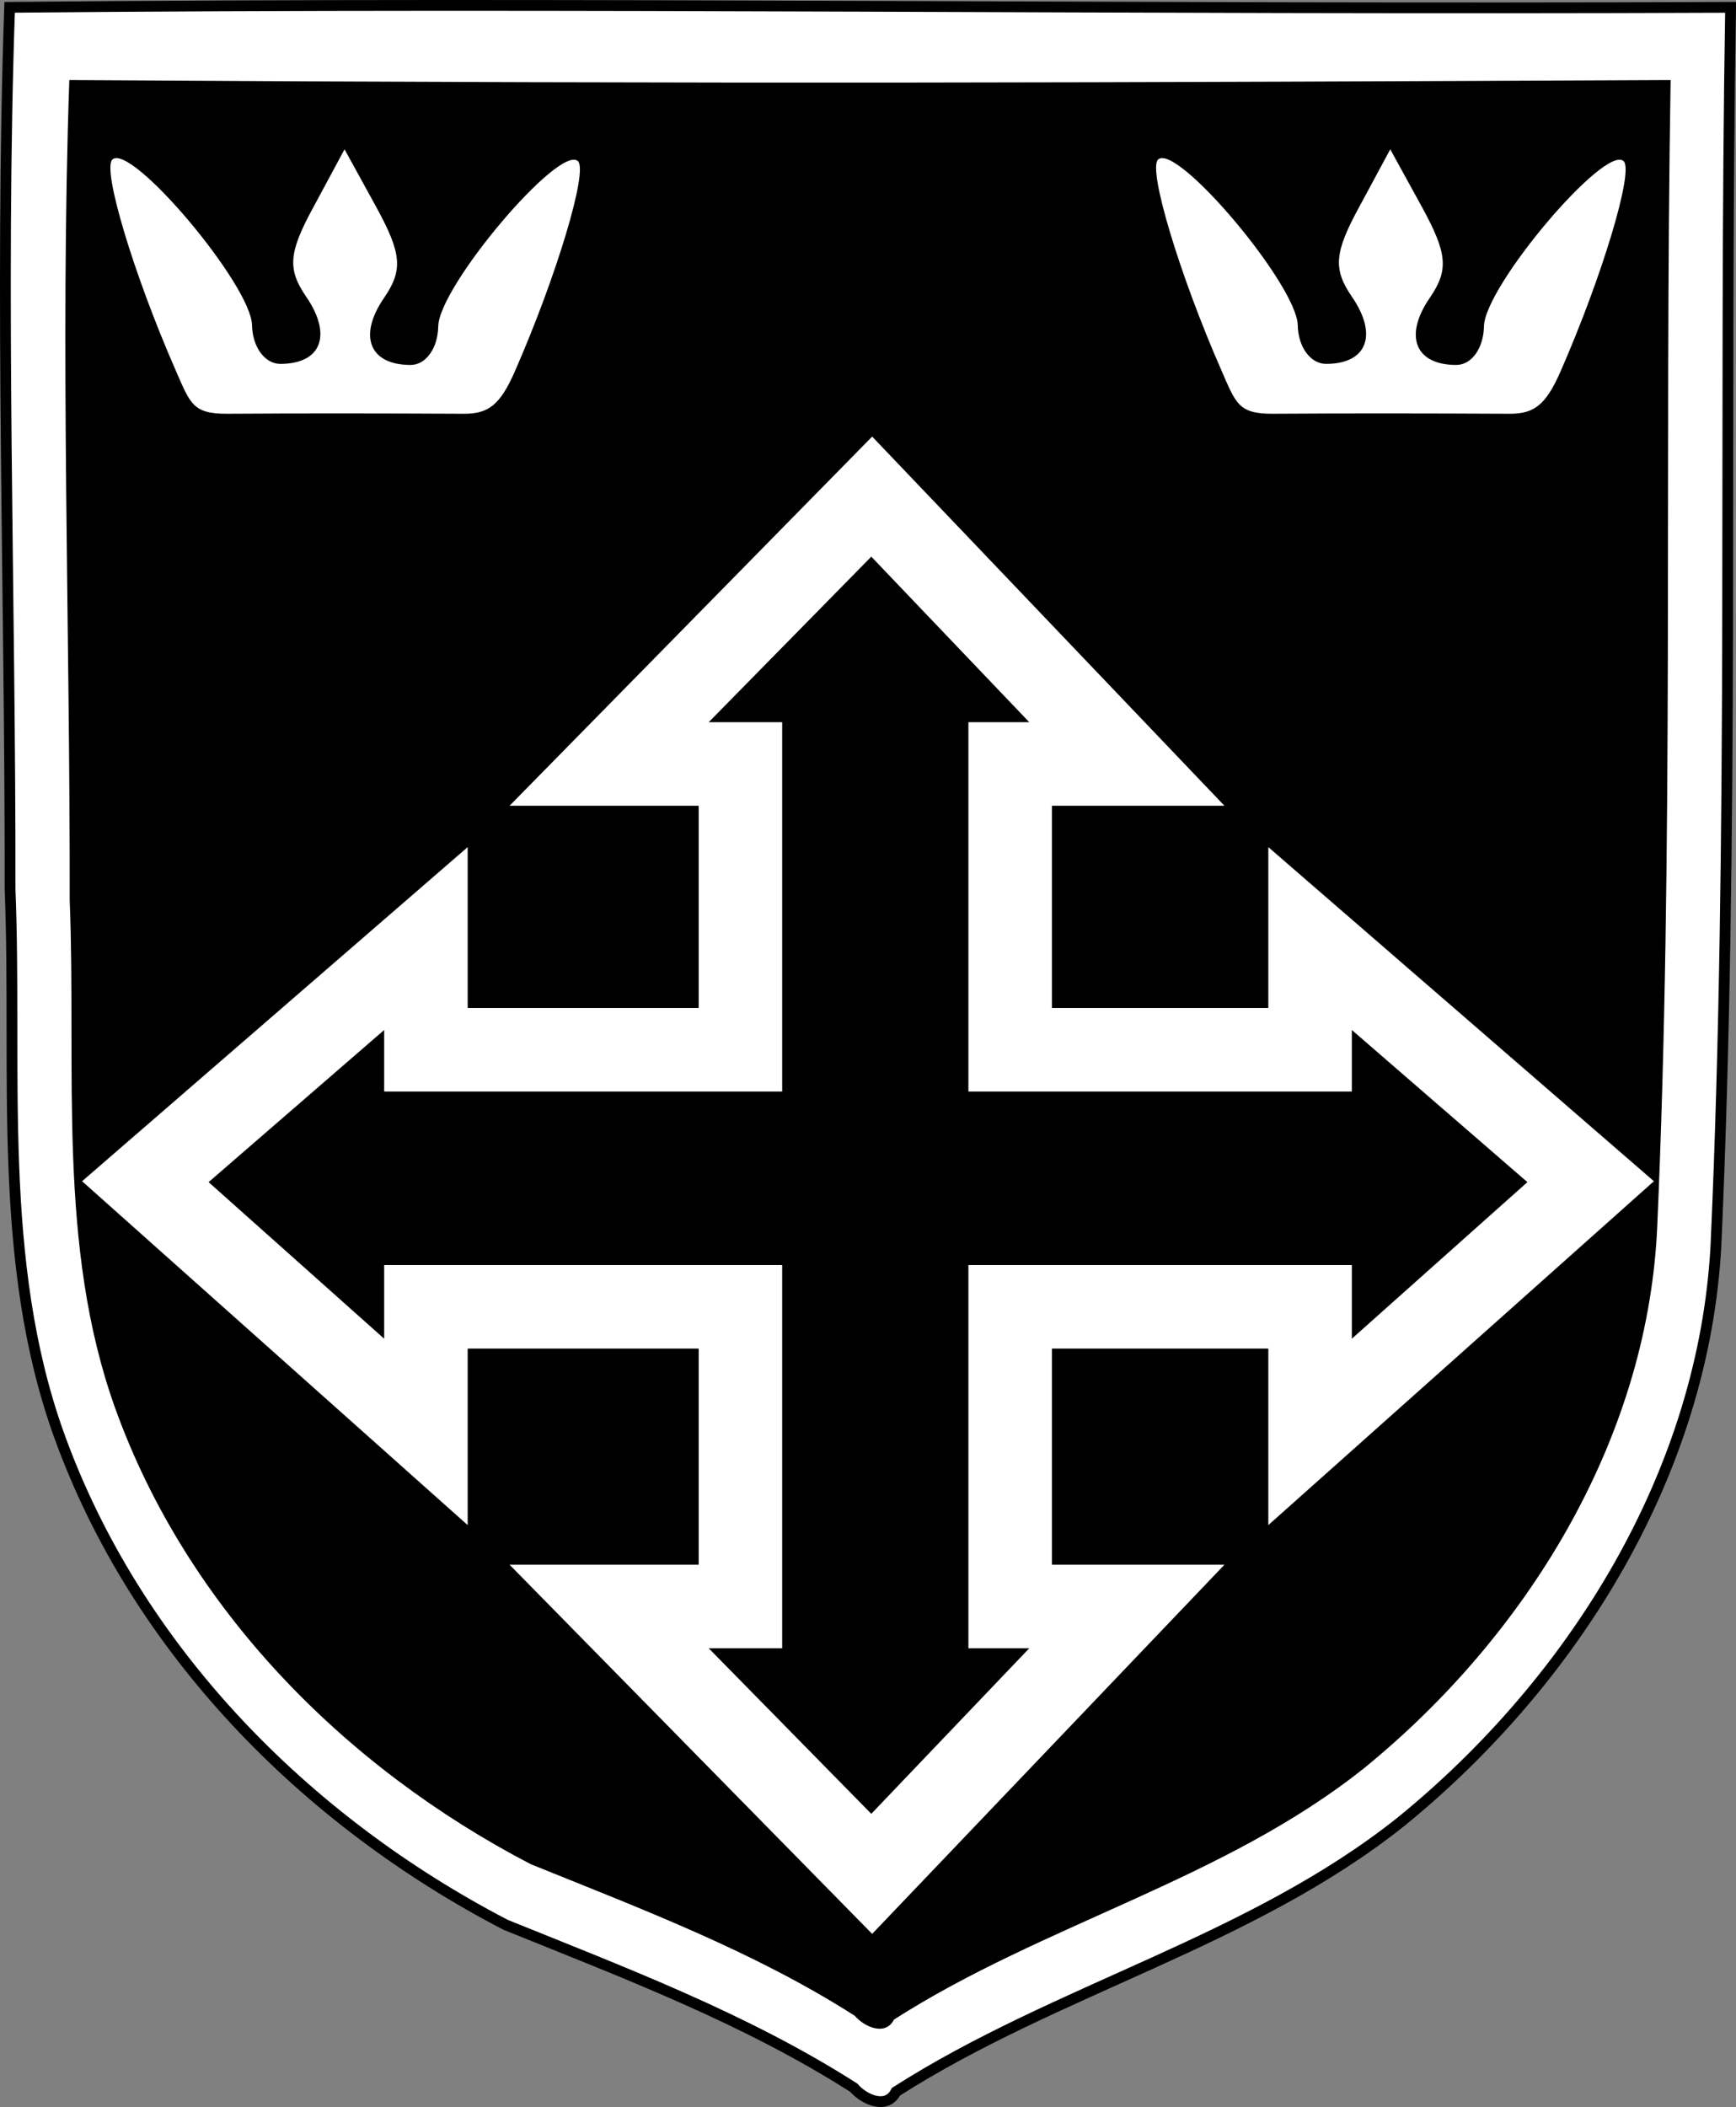
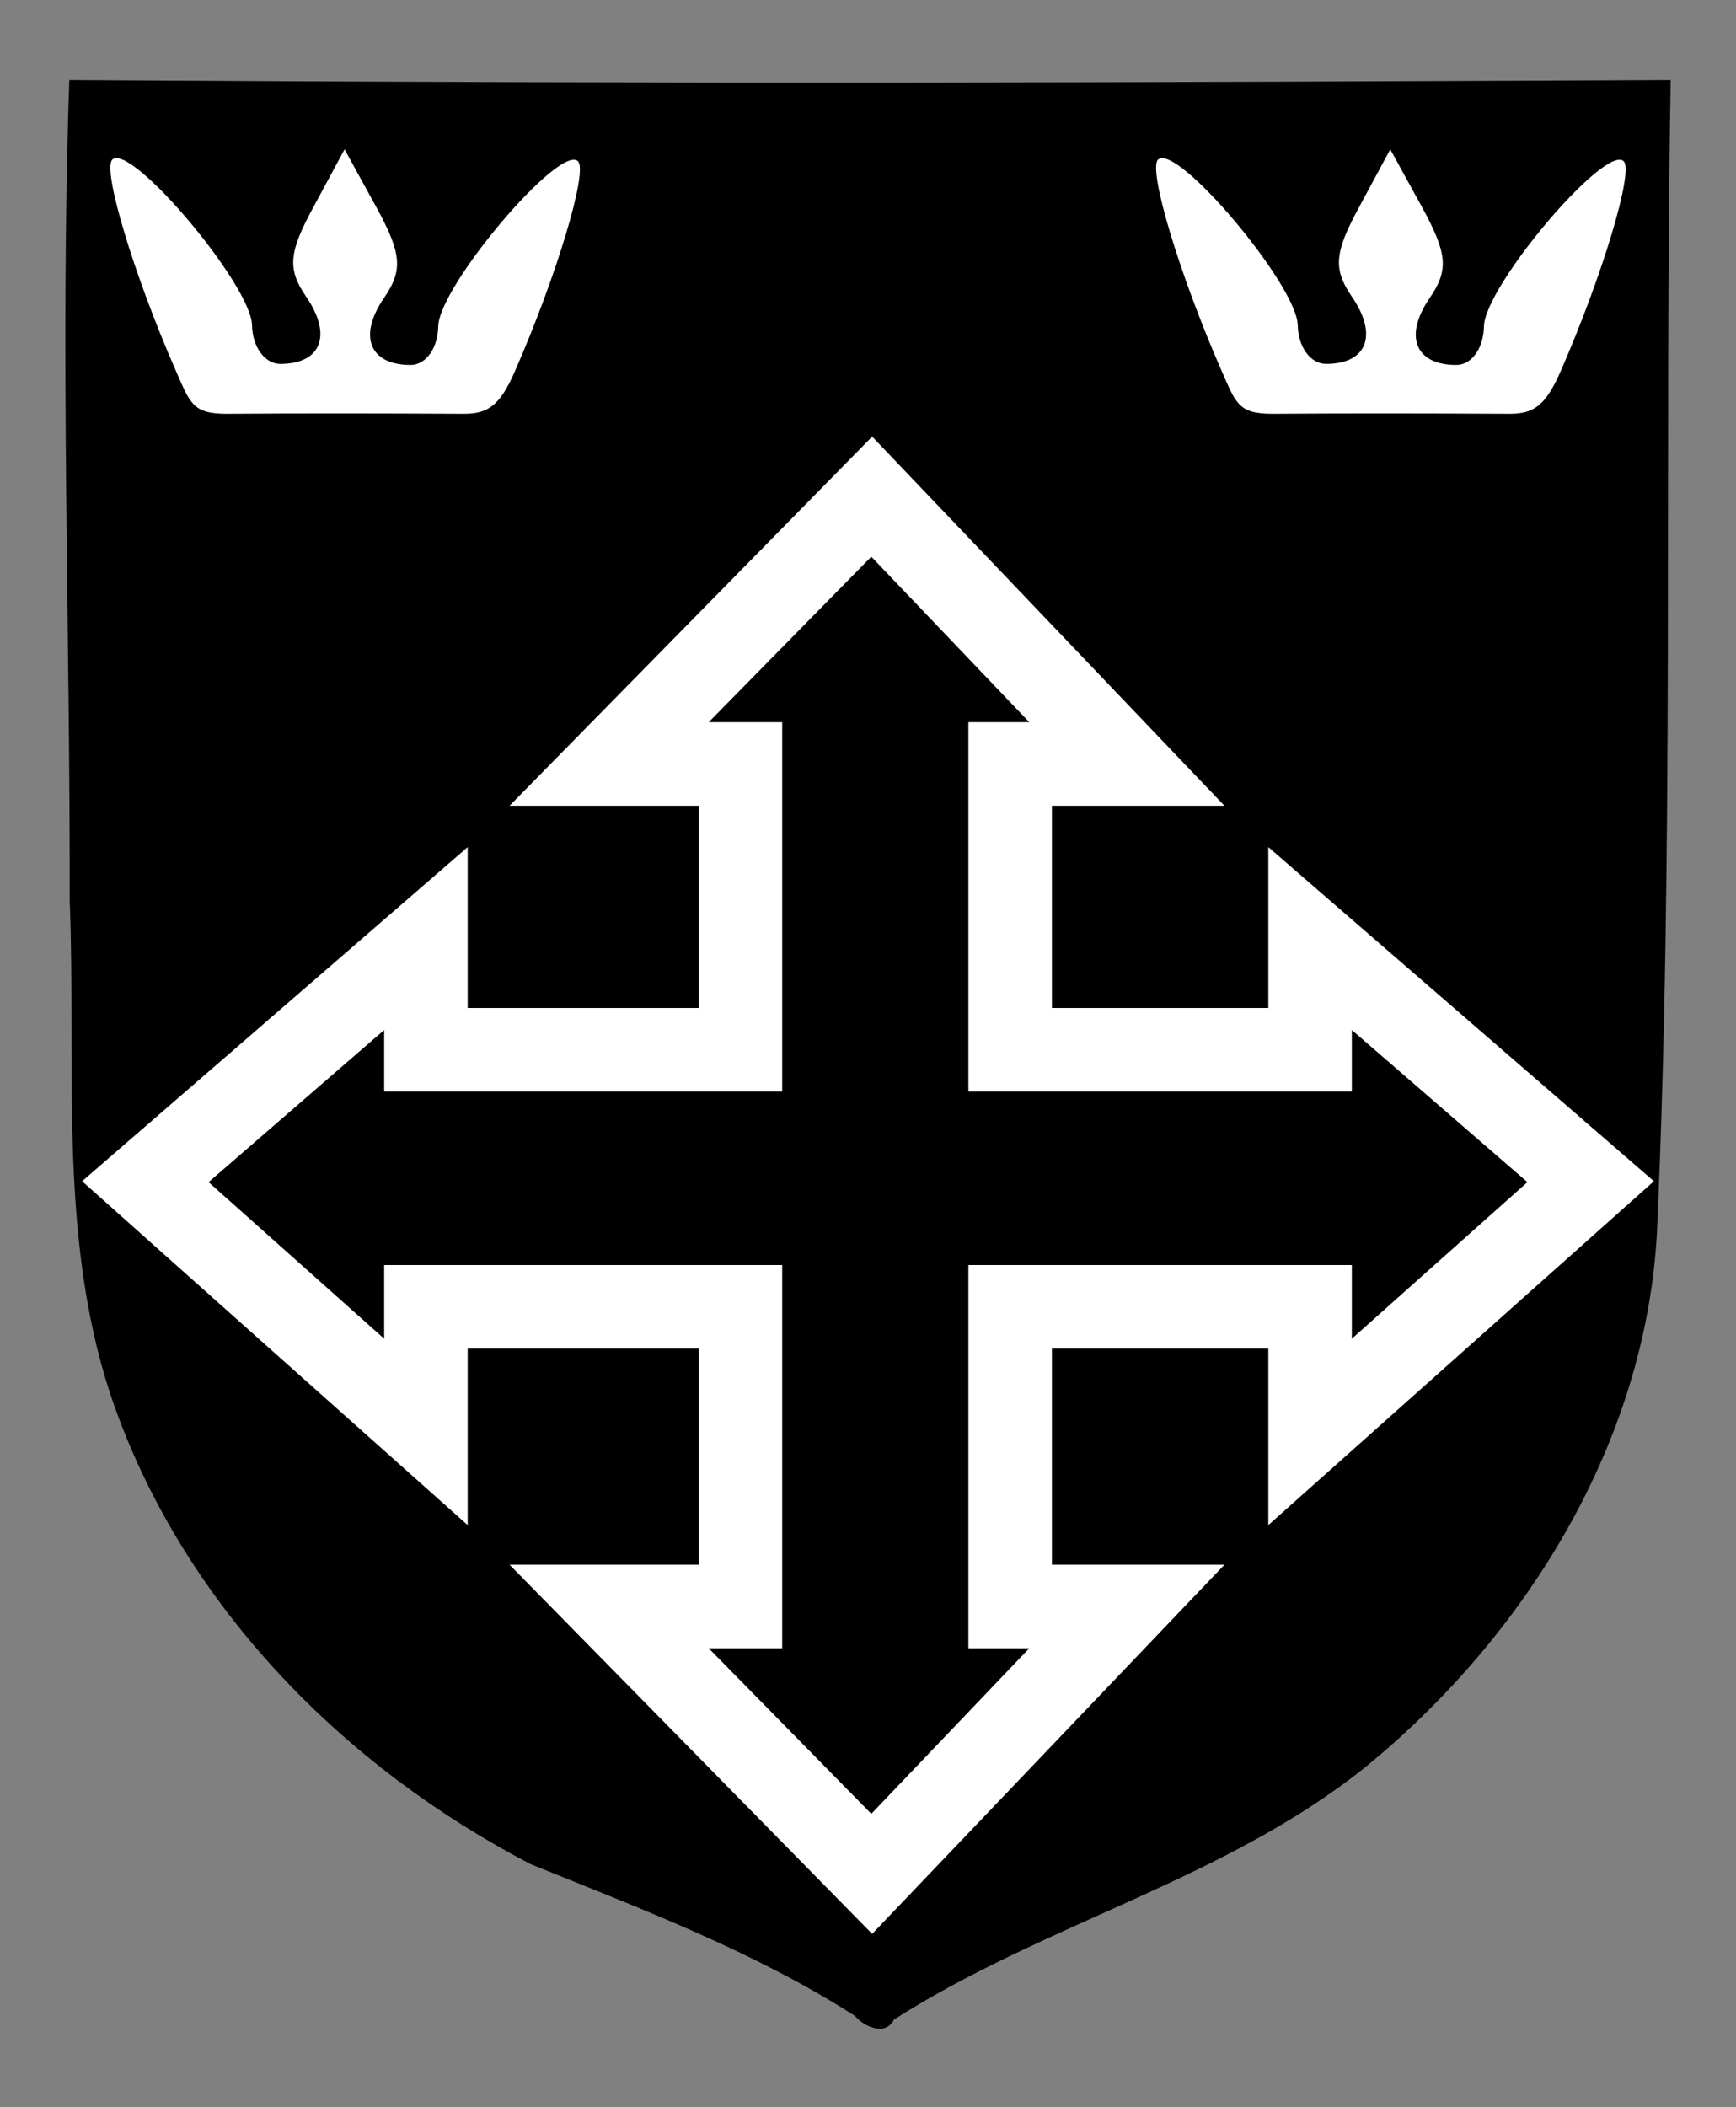
<svg xmlns="http://www.w3.org/2000/svg" version="1.1" width="160.918" height="195.228">
  <rect width="100%" height="100%" fill="#808080" stroke="none" />
-   <path d="M 79.15,193.447 C 69.09,187.016 57.847,182.791 46.855,178.34 28.312,168.7 12.649,152.863 5.481,132.992 -0.345,116.824 1.607,99.237 0.932,82.379 0.974,55.818 -0.034,27.224 0.893,0.679 53.671,0.177 103.949,0.914 160.418,0.679 159.784,38.673 160.766,77.366 159.062,115.332 157.968,136.33 145.987,155.651 129.937,168.736 115.957,179.909 98.033,184.237 83.05,193.812 82.182,195.524 80.041,194.502 79.15,193.447 z" style="fill:#ffffff;stroke:#000000;stroke-width:0.999;stroke-opacity:1" />
  <path d="M 79.241,186.781 C 69.881,180.798 59.419,176.866 49.192,172.725 31.938,163.755 17.364,149.02 10.695,130.53 5.274,115.486 7.089,99.122 6.461,83.436 6.501,58.722 5.563,32.116 6.426,7.417 69.043,7.808 102.098,7.648 154.858,7.417 154.268,42.769 155.182,78.772 153.596,114.098 152.578,133.636 141.431,151.613 126.497,163.789 113.489,174.185 96.811,178.212 82.87,187.122 82.062,188.714 80.07,187.764 79.241,186.781 z" style="fill:#000000" />
  <path d="M 128.87,13.835 126.03,19.104 C 123.681,23.401 123.546,24.918 125.32,27.503 127.746,31.037 126.721,33.716 122.917,33.716 121.489,33.716 120.332,32.165 120.295,30.137 120.227,26.428 109.082,13.203 107.35,14.78 106.382,15.66 109.313,25.404 113.194,34.262 114.57,37.404 114.789,38.338 117.946,38.338 125.291,38.288 132.178,38.302 139.958,38.338 142.186,38.338 143.279,37.553 144.656,34.412 148.537,25.553 151.468,15.809 150.5,14.929 148.768,13.352 137.623,26.527 137.555,30.237 137.518,32.264 136.415,33.815 134.988,33.815 131.184,33.815 130.104,31.137 132.53,27.602 134.304,25.018 134.169,23.501 131.82,19.203 L 128.87,13.835 z" style="fill:#ffffff" />
  <path d="M 31.938,13.835 29.098,19.104 C 26.749,23.401 26.614,24.918 28.388,27.503 30.814,31.037 29.789,33.716 25.985,33.716 24.557,33.716 23.4,32.165 23.363,30.137 23.295,26.428 12.15,13.203 10.418,14.78 9.45,15.66 12.381,25.404 16.262,34.262 17.638,37.404 17.857,38.338 21.014,38.338 28.359,38.288 35.246,38.302 43.026,38.338 45.254,38.338 46.347,37.553 47.724,34.412 51.605,25.553 54.536,15.809 53.568,14.929 51.836,13.352 40.691,26.527 40.623,30.237 40.586,32.264 39.483,33.815 38.056,33.815 34.252,33.815 33.172,31.137 35.598,27.602 37.372,25.018 37.237,23.501 34.888,19.203 L 31.938,13.835 z" style="fill:#ffffff" />
  <path d="M 80.805,46.015 56.463,70.787 68.634,70.787 68.634,97.268 39.481,97.268 39.481,86.963 13.473,109.489 39.481,132.675 39.481,121.082 68.634,121.082 68.634,148.85 56.463,148.85 80.805,173.623 104.454,148.85 C 101.745,148.85 93.636,148.85 93.636,148.85 L 93.636,121.082 121.437,121.082 121.437,132.675 147.445,109.489 121.437,86.963 C 121.437,89.544 121.437,97.268 121.437,97.268 L 93.636,97.268 93.636,70.787 104.454,70.787 80.805,46.015 z" style="fill:#000000;fill-opacity:1;stroke:#ffffff;stroke-width:7.74;stroke-linejoin:miter;stroke-miterlimit:4;stroke-opacity:1" />
</svg>